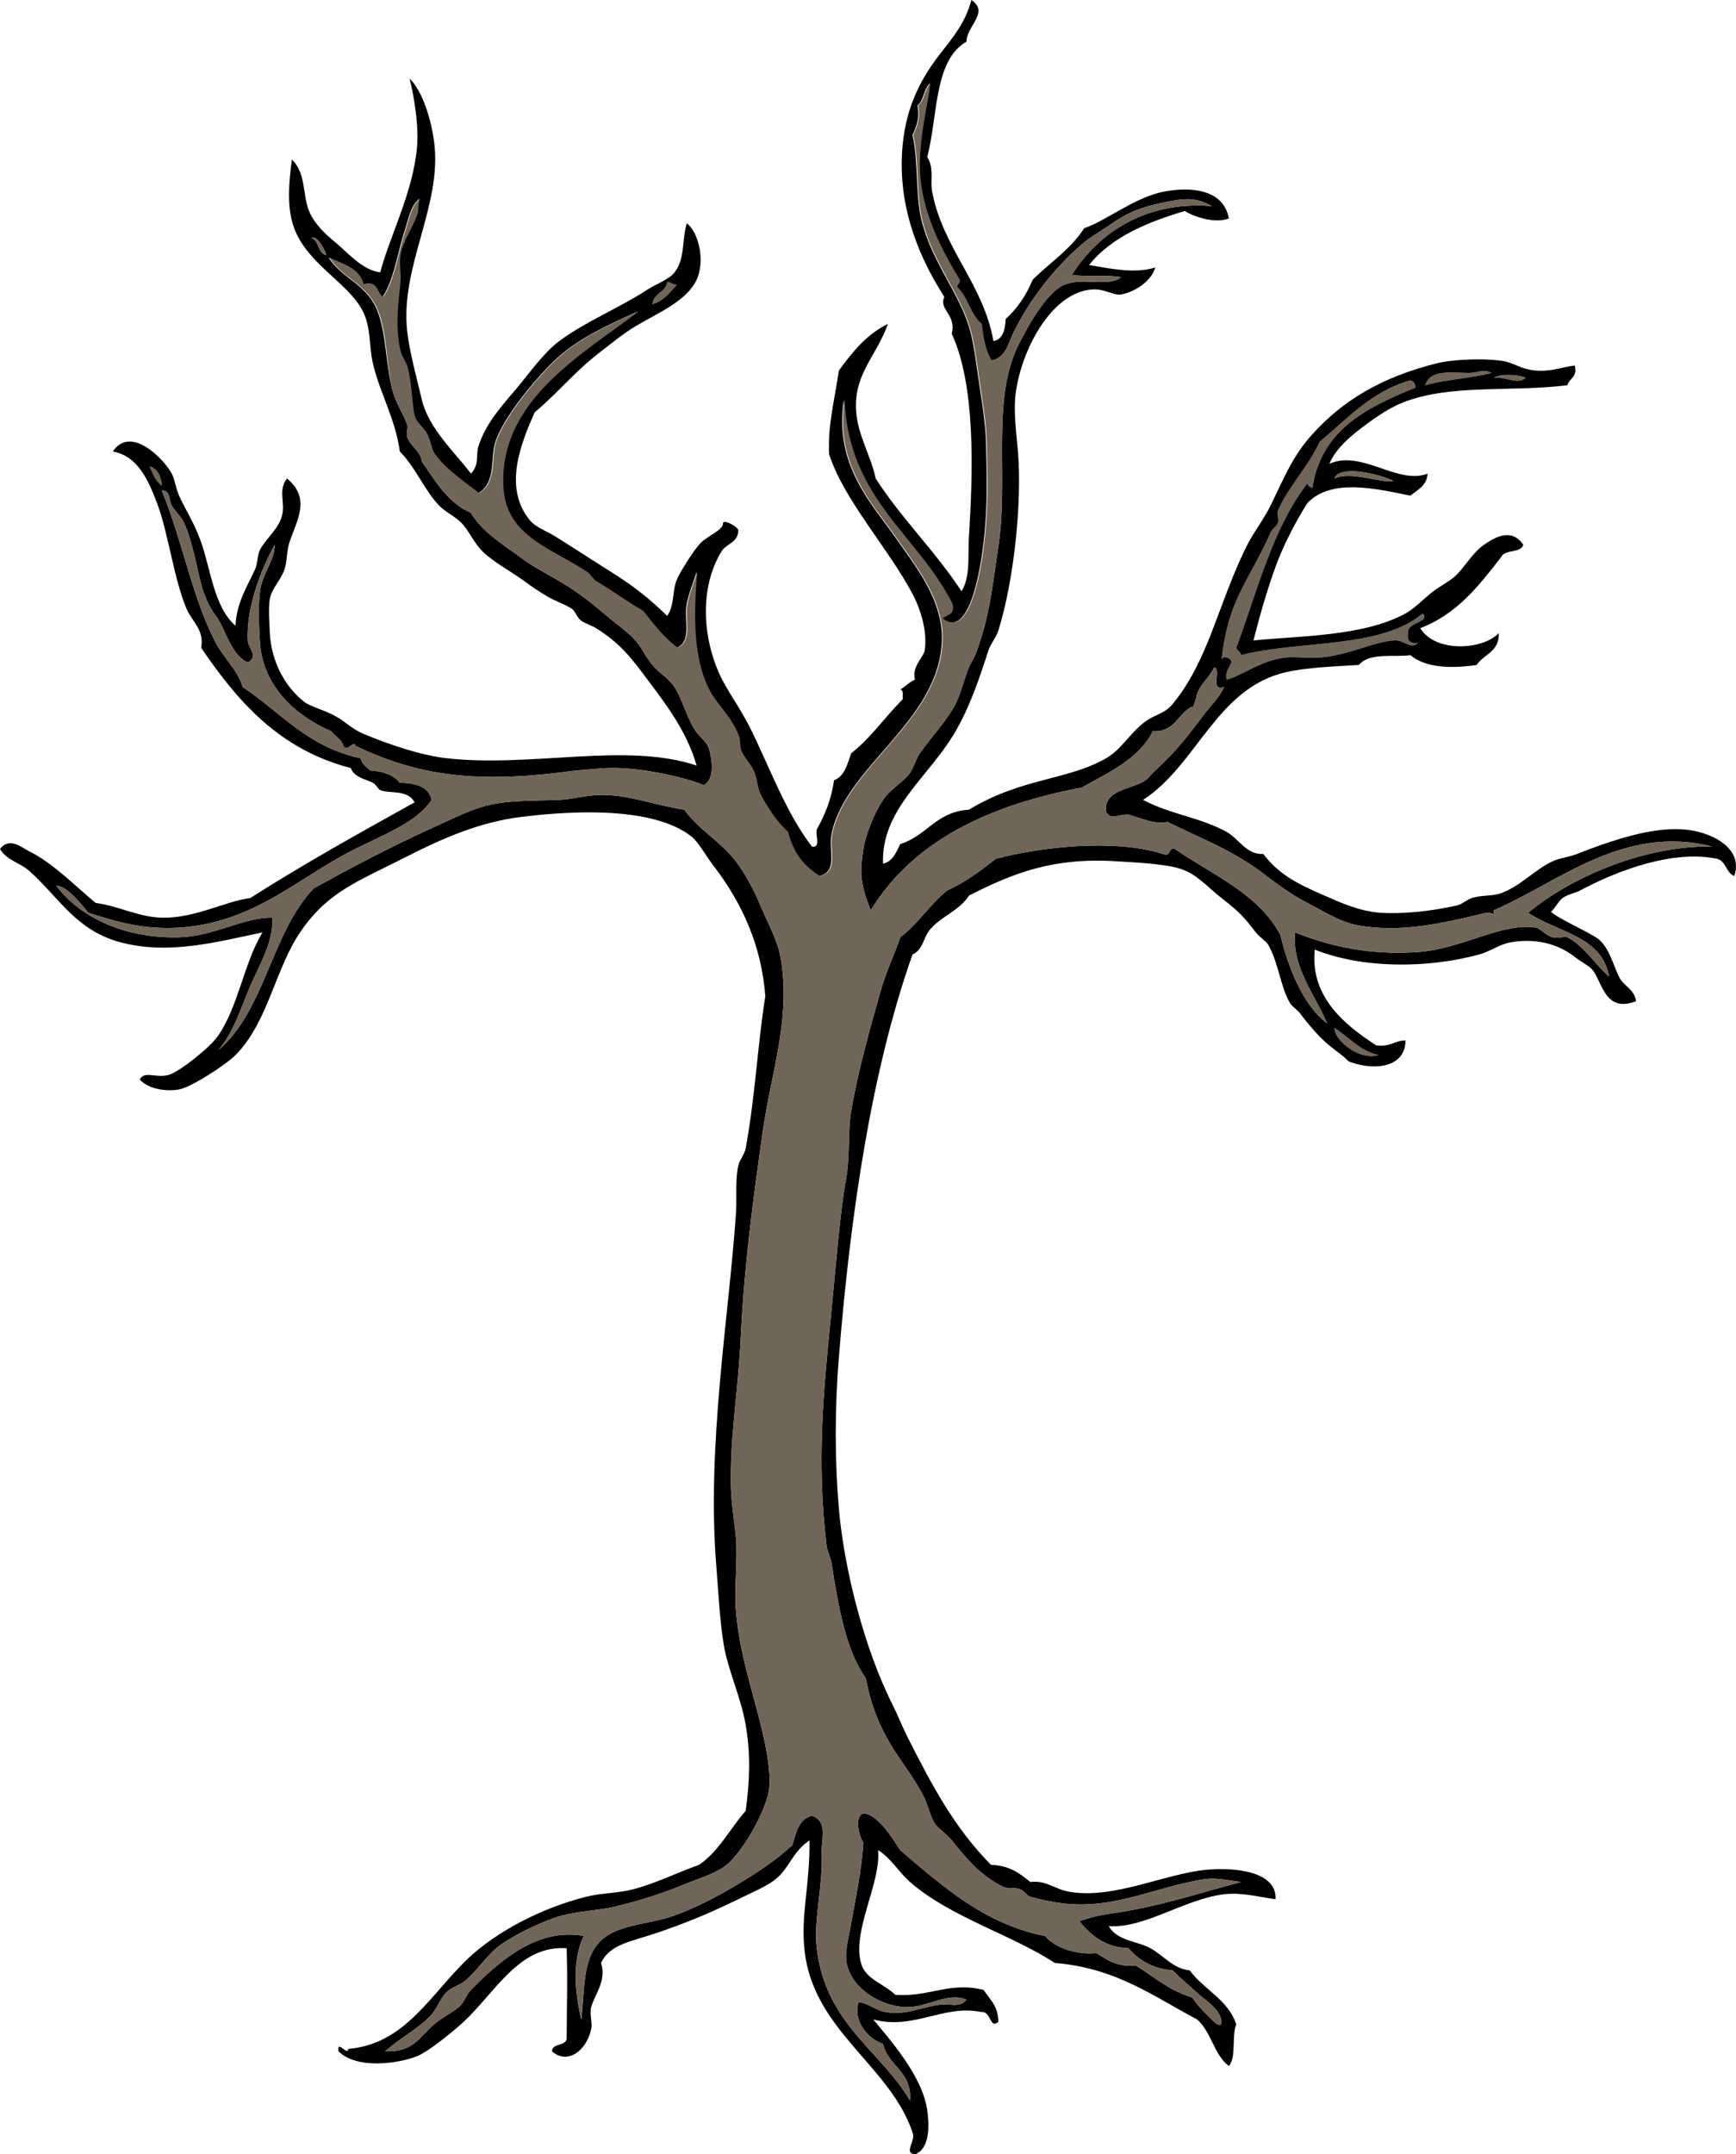
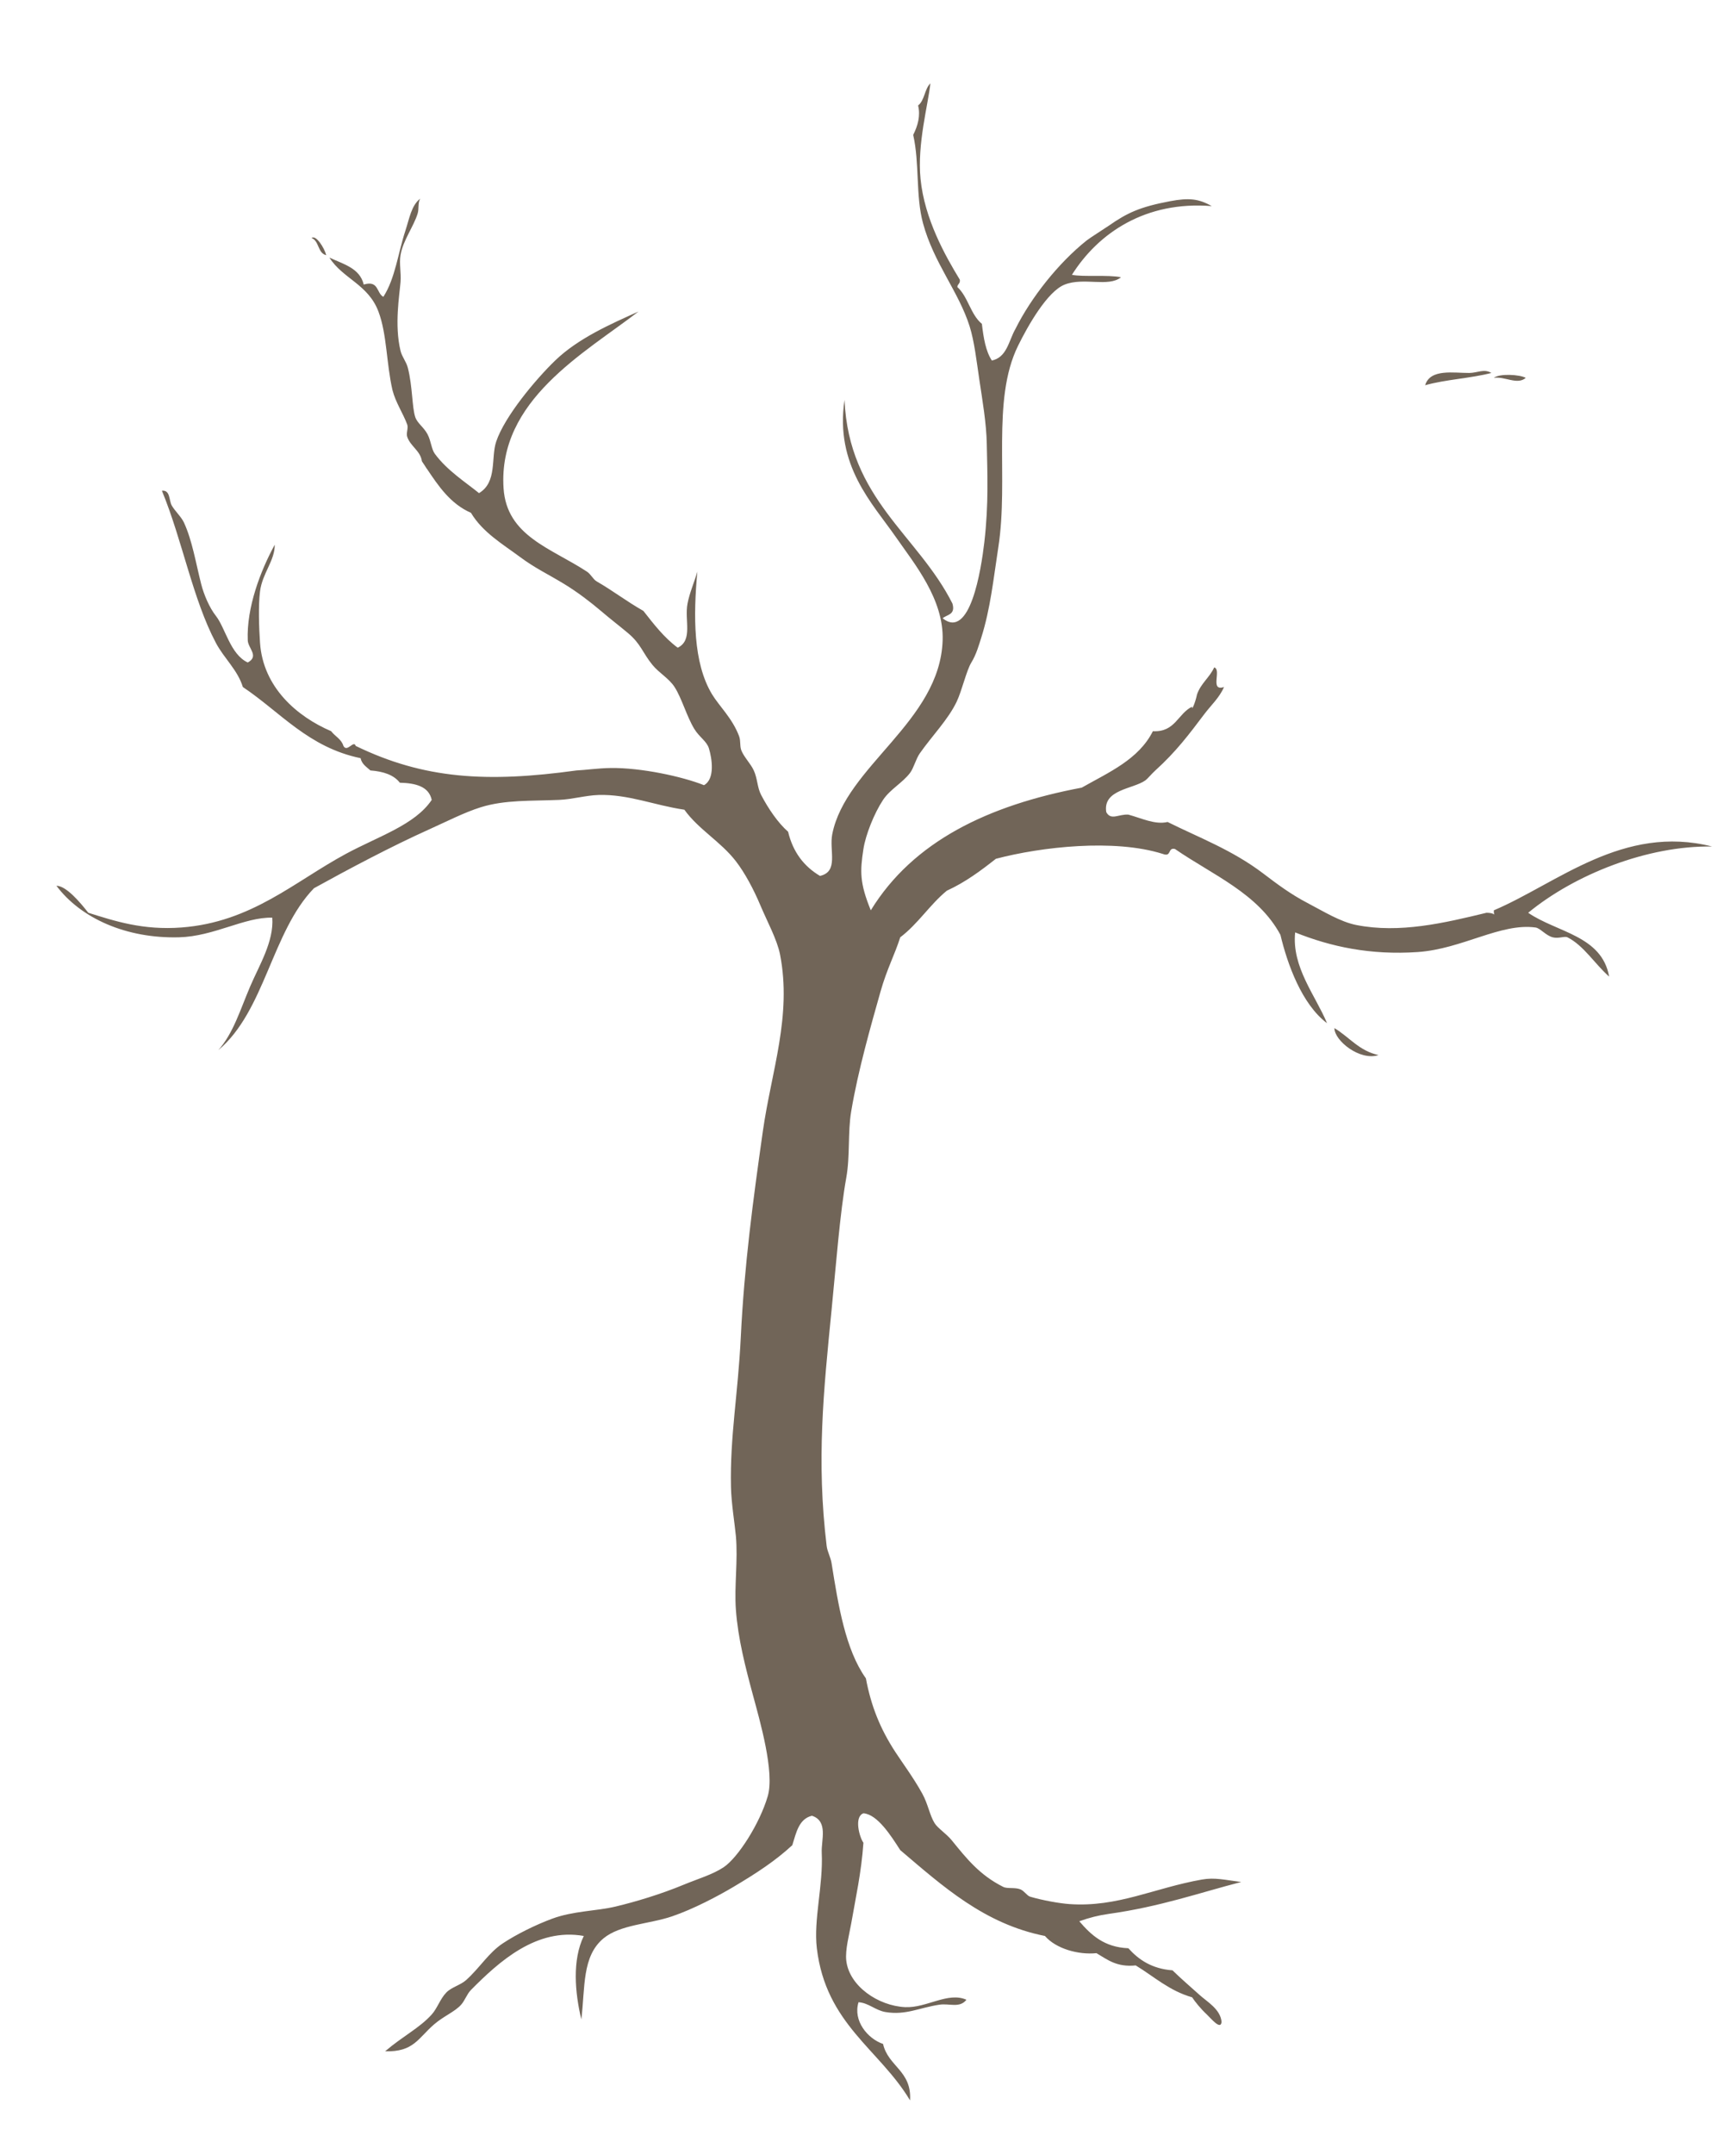
<svg xmlns="http://www.w3.org/2000/svg" enable-background="new 0 0 328.78 407.885" version="1.1" viewBox="0 0 328.78 407.88" xml:space="preserve">
  <g clip-rule="evenodd" fill-rule="evenodd">
-     <path d="m126.36 53.425c0.833-0.06 0.98 0.568 1.858 0.464-1.33 1.458-2.505 3.07-4.646 3.716 0.19-2.141 2.46-2.188 2.79-4.18z" fill="#716558" />
    <path d="m282.45 70.613c-3.934 1.021-8.678 1.233-12.543 2.323 0.945-3.189 5.484-2.296 8.362-2.323 1.55-0.014 2.82-0.85 4.18 0z" fill="#716558" />
    <path d="m282.92 71.542c1.051-0.869 4.95-0.634 6.04 0-1.59 1.405-3.99-0.33-6.04 0z" fill="#716558" />
-     <path d="m267.12 72.007c0.572 0.203 0.953 0.595 0.93 1.394-9.114 3.74-17.836 7.871-19.513 19.048-0.413-0.207-0.83-0.408-0.929-0.929-6.524 8.341-9.464 20.267-13.473 31.125 0.165 0.61 0.818 0.73 0.93 1.394 10.645-2.827 26.542-1.133 34.377-7.897 1.445 1.778-3.039 1.588-2.787 3.716-0.215 1.455 0.404 2.074 1.858 1.858-1.126 1.322-2.656-0.463-4.181-0.465-3.645-3e-3 -8.918 2.858-14.402 3.252-2.187 0.157-4.498-0.226-6.504 0-4.712 0.531-8.065 3.396-11.148 4.181-0.274-1.667 0.54-2.247 0.929-3.252 0.199-0.749-1.732-1.559-1.858-0.464 0.32-3.018 0.897-6.024 1.858-8.827 1.821-5.313 5.008-9.733 7.433-15.331 0.303-0.699 1.111-1.094 1.394-1.858 0.235-0.635-0.273-1.703 0-2.323 2.018-4.57 5.876-8.438 7.897-13.007 5.27-4.313 9.7-9.484 17.18-11.605z" fill="#716558" />
-     <path d="m28.338 88.267c1.483 0.529 2.176 1.85 2.323 3.716-1.178-0.836-1.746-2.28-2.323-3.716z" fill="#716558" />
    <path d="m252.72 194.65c2.812 1.68 4.665 4.317 8.361 5.11-3.52 1.15-8.36-2.72-8.36-5.11z" fill="#716558" />
-     <path d="m137.04 98.952c0.117-0.533 2.46 0.599 2.788 1.394-1e-3 2.477-2.393 2.563-3.252 4.181-3.637 5.978-3.901 14.776-0.465 22.764 1.422 3.306 4.076 6.69 6.04 10.685 3.678 7.483 6.777 16.039 11.614 22.299 1.766 0.373 0.591-2.197 0.929-3.252 1.497-2.685 2.762-5.601 3.252-9.292 2.014-0.773 2.543-3.031 3.252-5.11 3.75-2.909 6.42-6.897 9.756-10.22-0.039-0.735 0.223-1.772-0.465-1.858 1.013-0.536 1.691-1.406 2.787-1.858-0.648-2.503 1.651-4.22 1.858-5.575 0.53-3.462-0.718-7.649-2.323-10.685-4.566-8.638-13.031-17.775-15.794-26.48-0.218-5.638 0.917-9.502 1.858-15.795 2.558-3.481 5.225-6.854 9.292-8.827-2.12 6.016-6.408 9.384-6.04 16.259 0.259 4.833 2.751 8.451 3.717 13.008 4.9 7.643 11.317 13.769 16.259 21.37 1.744-2.962 1.164-6.533 1.395-10.22 0.797-12.761 1.273-28.752-3.252-38.559 0.917-3.715-2.502-4.479-1.395-6.969-5.617-8.731-8.912-18.397-7.896-28.802 0.733-7.52 3.55-12.722 7.433-17.654 2.071-2.63 4.548-5.657 5.575-9.756 3.494 2.326-0.912 4.91-0.93 7.897-6.209 3.546-5.379 14.133-7.433 21.835 1.357 2.066 0.546 4.458 0.929 6.504 2.01 10.758 9.705 17.488 11.614 28.338 1.825-0.343 2.214-2.123 2.323-4.181 2.202-1.978 3.878-4.483 5.11-7.433 3.256-3.248 7.233-5.774 9.756-9.755 4.141-1.359 9.665-5.96 15.33-6.968 4.672-0.832 10.986-0.568 12.078 5.11-2.571 1.042-6.469-0.246-8.361-1.394-6.606 1.962-13.783 4.755-18.118 10.22 3.736 0.63 8.625 1.722 12.543 0.464-0.885 2.996-4.526 4.829-6.504 5.11-1.586 0.226-2.974-1.14-5.574-0.929-7.811 0.632-13.485 11.87-14.402 19.976-0.387 3.424 0.188 7.302 0.465 10.686 0.79 9.603-0.743 24.445-3.717 33.913-0.414 1.319-1.455 2.483-1.857 3.716-1.792 5.488-3.588 10.907-6.504 15.795-4.983 8.353-13.861 14.385-13.473 24.622 1.879-0.444 2.485-2.16 3.252-3.716 4.987-1.517 6.846-6.162 13.008-6.504 10.03-6.086 18.654-5.525 26.016-9.756 2.907-1.671 4.53-4.836 7.433-6.968 1.768-1.298 3.615-1.441 5.11-3.252 6.803-8.243 8.508-18.62 13.937-29.731 1.305-2.67 3.33-5.206 4.646-7.897 2.661-5.447 4.139-9.306 7.897-13.473 5.733-6.354 13.034-10.822 23.692-13.472 2.343-0.582 7.693-1.022 12.079-0.464 2.401 0.306 3.534 1.604 6.505 1.858 3.266 0.279 5.431-0.815 7.433-0.929 0.562 2.267-1.05 2.358-1.395 3.716-11.088 1.342-22.052-0.284-31.125 3.252-3.041 1.185-6.438 3.685-8.826 5.575-2.017 1.597-4.188 3.711-5.111 6.039 6.094-2.733 13.005 4.093 18.582 1.858-0.142 2.336-1.906 3.047-3.251 4.182-6.815-1.4-15.004-3.282-19.512 1.394-2.055 3.27-4.46 7.72-6.039 12.079-1.605 4.426-2.884 8.883-4.182 13.937 9.09-0.891 20.906-0.777 28.804-5.11 1.547-0.849 3.032-2.366 4.646-3.717 1.531-1.284 3.364-2.138 4.646-3.251 1.738-1.513 3.37-4.542 5.574-6.04 1.723-1.17 5.108-3.428 7.434 0-0.494 1.674-3.533 0.803-4.182 2.323-4.194 5.406-8.37 10.831-15.33 13.472 2.918 4.758 11.991 4.083 14.866 0.929 0.156 3.563-2.834 3.981-4.182 6.039-4.859 0.71-9.666 0.557-12.543-1.858-2.887 0.439-7.775-0.584-9.756 1.858-4.331 0.242-10.095 0.488-13.938 1.394-13.09 3.087-16.678 17.488-26.943 24.157 5.126 2.708 10.981 3.368 15.795 6.04 2.406 1.335 3.804 4.396 6.968 4.181 2.929 3.885 6.539 5.71 11.614 7.897 2.729 1.175 6.472 2.983 10.686 3.251 4.229 0.269 9.786-0.335 14.4-1.394 0.971-0.222 1.831-1.08 2.787-1.394 1.863-0.611 3.926-0.321 5.575-0.929 3.723-1.373 6.432-4.521 9.756-6.039 1.382-0.632 3.247-0.841 4.646-1.394 3.345-1.323 8.938-3.386 13.473-4.181 2.233-0.392 4.234-0.604 6.504-0.465 5.283 0.322 11.631 3.537 9.755 8.827-1.565-0.602-1.531-2.804-3.251-3.252-8.021-1.695-18.302 1.911-26.015 6.04-0.768 0.411-2.42 0.755-3.253 1.394-0.953 0.729-2.228 3.306-2.323 2.323 0.094 0.971 7.966 4.364 9.292 5.575 1.894 1.73 2.511 4.41 3.717 6.968 0.916 1.944 2.821 2.182 3.251 4.646-5.998 2.371-6.395-3.79-8.362-6.039-0.557-0.638-2.185-1.488-3.251-2.323-2.675-2.093-6.691-3.682-12.08-2.787-2.157 0.358-3.914 1.749-6.038 2.323-10.057 2.715-22.24 2.635-31.126-0.93-0.93 9 5.788 14.331 11.614 18.118 2.581 0.413 3.443-0.893 5.575-0.93-0.036 5.048-5.605 5.758-10.221 4.182-1.016-0.347-0.724-0.542-1.858-1.394-2.391-1.793-3.739-2.833-6.039-5.575-0.584-0.695-1.2-1.439-1.858-2.322-0.469-0.63-1.59-1.399-1.858-1.858-1.914-3.269-2.15-7.565-4.181-11.149-0.415-0.732-1.479-1.262-2.323-2.323-2.297-2.89-2.803-3.634-6.504-6.504-2.658-2.062-4.655-4.58-7.897-5.575-3.043-0.934-8.237-1.152-12.078-1.394-11.821-0.743-19.324 2.151-27.874 6.504-1.776 2.863-5.356 3.943-7.434 6.503-1.246 1.536-1.244 3.745-3.252 4.646-7.861 22.229-11.776 49.504-13.936 76.188-0.806 9.956-0.787 19.719 0 28.803 0.95 10.971 4.692 26.252 10.22 37.164 1.017 2.008 1.831 4.152 2.787 6.04 4.715 9.308 8.915 17.183 15.795 24.157 3.444 0.117 5.509 1.615 7.434 3.251 3.051-0.382 4.649 1.389 7.433 1.858 8.48 1.434 18.113-3.469 26.016-4.181 4.982-0.449 13.267 0.166 13.008 5.575-2.889-0.339-6.35-1.348-9.756-0.93-7.528 0.923-14.989 6.489-21.834 6.039 1.63 2.818 5.319 2.77 7.897 4.182 2.478 1.357 4.389 3.934 7.433 4.18 2.678 3.671 7.225 5.474 8.826 10.222-0.908 2.188 0.046 6.238-1.394 7.897-2.841-2.115-3.363-6.547-6.039-8.827-8.212-4.33-15.328-9.758-26.944-10.685-8.04-5.32-19.811-8.665-27.409-15.331-2.272-1.993-3.446-4.358-6.04-6.039 0.508 6.419-4.944 15.157-3.252 21.37 0.848 3.108 4.109 3.756 6.504 6.038 6.508 0.441 10.348-2.567 16.725-0.929 1.17 1.773 2.788 3.098 2.787 6.04-1.679 1.447-1.326-2.112-3.252-1.858-7.03-1.511-12.896 3.495-20.44 1.394 3.065 3.744 9.296 10.644 10.221 17.188 0.323 2.291 0.716 7.248-2.323 8.362-2.282-0.293 0.243-2.506-0.465-4.181-4.307-12.716-18.739-19.184-20.44-34.378-0.771-6.887 1.045-12.359 0.929-20.904-3.503 2.502-3.615 5.096-6.504 7.433-1.523 1.232-4.318 2.423-6.968 3.717-4.746 2.313-9.534 4.424-15.796 6.503-4.753 1.579-8.532 2.07-10.22 5.575 1.135 3.286-1.227 6.051-1.858 8.362-0.343 1.254 0.271 2.93 0 4.182-0.869 3.997-4.431 6.817-7.433 4.18 0.111-1.592 2.481-0.925 2.788-2.322 0.034-6.712 0.201-10.711 0-17.188-8.966-0.641-13.438 8.271-19.512 13.937-1.682 1.568-6.562 5.599-8.827 6.504-3.383 1.351-11.308 2.584-14.866-0.93-0.35-2.354 1.774 0.998 1.858-0.464 10.856-0.887 15.655-10.505 22.763-17.188 5.269-4.955 13.647-9.436 22.299-11.615 2.857-0.719 5.927-0.645 8.827-1.393 4.239-1.096 8.144-3.075 12.543-4.646 3.778-2.57 5.844-6.854 8.827-10.221 0.751-5.573 0.963-10.657 0-16.26-0.908-5.279-3.394-10.444-4.181-15.331-0.76-4.723-0.987-9.839-1.394-14.866-1.827-22.578 2.354-46.847 3.716-66.432 0.223-3.211-0.17-6.543 0.465-9.291 0.257-1.115 1.19-2.129 1.394-3.252 1.862-10.275 2.245-19.657 3.716-28.803-0.747-9.638-4.354-17.553-9.755-24.622-1.57-2.055-2.947-4.597-4.181-5.575-7.155-5.672-22.183-5.023-32.52-3.717-7.515 0.95-14.411 3.887-21.37 7.433-9.453 4.817-14.8 6.603-19.977 13.937-5.063 7.173-6.235 17.319-12.543 23.693-1.781 1.799-8.362 6.086-10.685 6.504-2.097 0.377-5.596 0.106-7.433-1.858 0.784-1.786 3.209-0.176 5.575-0.93 2.014-0.641 7.709-5.119 9.292-7.433 3.804-5.563 4.936-13.931 8.362-19.511-8.239 1.679-17.583 4.371-26.944 1.858-8.405-2.255-11.631-8.538-17.188-13.472-1.902-1.688-4.255-1.969-5.575-4.181 1.814-2.398 4.205-0.2 5.575 0.464 4.341 2.106 8.862 6.709 12.543 9.756 4.12 0.476 8.067 2.689 12.543 2.787 6.219 0.137 12.075-3.134 16.724-3.716 10.027-6.388 20.571-12.258 31.126-18.118-1.305-2.509-4.689-1.589-6.504-2.323-0.374-0.151-0.803-1.088-1.394-1.394-1.25-0.645-3.56-0.995-4.181-2.787-13.542-3.493-21.441-12.627-28.338-22.763 0.643-3.432-1.742-4.949-2.788-7.433-2.416-5.737-3.465-14.481-5.575-19.976-1.681-4.38-3.596-8.865-8.362-9.755 3.351-5.075 9.688 1.404 11.149 4.18 0.619 1.177 0.768 2.78 1.394 4.182 1.189 2.663 2.831 5.003 4.181 8.827 1.808 5.12 2.454 12.312 6.504 15.795 0.188-4.373 2.26-7.469 3.716-10.685 0.524-1.156 0.404-2.756 0.929-3.716 1.229-2.245 3.546-3.929 4.181-6.504 0.621-2.513-0.823-4.714 0.929-6.969 4.656 3.831 1.771 8.08 0.465 12.079-0.569 1.742-0.421 3.654-0.929 5.11-0.72 2.063-2.411 3.636-2.788 5.575-0.288 1.487-0.103 4.521 0 6.504 0.29 5.536 2.985 10.278 6.504 13.008 1.277 0.99 3.636 1.445 6.039 2.787 1.731 0.967 3.206 2.459 5.111 3.252 4.607 1.917 10.706 4.068 15.795 4.646 16.063 1.824 34.072-3.095 47.386 1.394-1.866-6.409-5.522-11.231-9.292-16.259-3.118-4.16-5.096-6.83-9.756-9.756-0.795-0.5-1.964-0.829-2.787-1.394-0.777-0.533-1.186-1.903-1.858-2.323-1.5-0.938-3.13-1.412-4.646-2.323-1.354-0.814-2.675-1.669-4.181-2.788-2.46-1.827-5.657-3.467-7.897-5.575-1.738-1.634-2.7-4.078-4.181-5.574-1.229-1.243-2.972-1.991-4.181-3.252-2.854-2.974-4.205-6.889-7.433-10.22-0.854-6.238-3.878-11.298-5.11-16.725-0.758-3.338-0.337-6.689-1.858-9.755-2.863-5.767-11.509-9.36-13.473-17.189-0.813-3.242-0.643-6.854 0-11.614 2.76 2.716 1.944 6.596 3.252 9.756 1.015 2.452 3.017 4.312 5.11 6.039 2.194 1.81 4.953 5.141 8.363 5.575 1.776-6.809 6.21-15.112 6.968-23.693 0.372-4.206-0.575-9.618-1.394-13.008 2.533 2.499 4.121 7.95 4.646 12.079 1.527 12.028-6.478 23.42-5.11 35.771 0.422 3.815 1.825 8.993 2.787 13.008 1.291 5.386 6.171 9.839 9.291 13.937 1.686-1.816 0.872-3.48 1.394-5.109 1.36-4.249 4.115-7.344 6.968-10.686 2.699-3.161 5.243-6.956 8.362-9.291 4.896-3.666 11.238-6.198 16.724-9.756 1.749-1.134 4.022-1.877 5.111-3.252 2.052-2.592 1.354-6.312 2.322-9.291 2.232 1.679 3.518 7.094 1.859 10.685-1.861 4.027-7.277 6.236-11.615 8.827-2.183 1.305-4.613 3.284-6.968 5.11-4.646 3.604-7.896 7.682-12.079 11.149-2.719 6.103-5.97 14.284-0.929 20.441 1.124 1.373 2.976 1.92 5.11 3.252 3.349 2.09 6.226 3.992 10.22 6.504 4.205 2.644 7.142 4.911 10.685 8.362 1.409-1.972 0.929-4.81 1.858-6.968 0.525-1.219 2.962-5.156 4.182-6.504 1.27-1.63 4.87-2.78 4.5-4.248zm48.78-37.63c-2.138-1.733-2.612-5.13-4.646-6.968 0.026-0.594 0.596-0.644 0.465-1.394-2.755-4.522-6.676-11.475-7.433-19.047-0.668-6.682 1.457-14.127 1.857-18.118-1.106 1.062-1.088 3.247-2.322 4.182 0.479 1.927-0.051 3.833-0.93 5.575 1.228 5.394 0.447 11.505 1.859 16.724 2.039 7.542 6.76 12.954 8.826 19.511 0.902 2.863 1.322 6.628 1.857 10.22 0.574 3.848 1.32 8.135 1.395 12.079 0.102 5.436 0.39 11.219-0.465 18.583-0.605 5.216-2.705 18.569-7.897 14.401 0.823-0.726 2.476-0.622 1.858-2.788-6.594-13.072-19.609-19.724-20.44-38.559-1.853 12.426 5.282 19.568 9.755 26.016 3.493 5.033 9.081 11.737 8.827 19.511-0.501 15.386-18.371 23.825-20.905 36.701-0.612 3.111 1.28 7.084-2.323 7.897-3.014-1.787-5.116-4.485-6.039-8.362-1.901-1.664-3.728-4.336-5.11-6.969-0.744-1.416-0.678-3.105-1.394-4.646-0.605-1.301-1.778-2.431-2.323-3.716-0.37-0.871-0.101-1.823-0.464-2.788-1.279-3.385-3.769-5.68-5.11-7.897-3.612-5.968-3.552-14.892-2.787-23.228-0.66 2.225-1.459 3.978-1.859 6.039-0.613 3.164 1.075 6.934-1.858 8.362-2.581-1.91-4.527-4.454-6.504-6.969-3.269-1.86-5.715-3.785-8.827-5.575-0.715-0.412-1.102-1.362-1.858-1.858-6.824-4.475-15.202-6.73-15.795-15.795-1.092-16.673 15.352-25.58 25.55-33.449-5.264 2.368-11.42 5.061-15.795 9.291-3.684 3.562-9.544 10.557-11.149 15.331-1.034 3.073 0.234 7.666-3.252 9.756-2.56-2.075-6.026-4.27-8.362-7.434-0.661-0.894-0.722-2.453-1.394-3.717-0.731-1.374-1.928-2.064-2.323-3.251-0.623-1.876-0.498-5.748-1.394-9.292-0.318-1.254-1.108-2.071-1.394-3.252-1.184-4.899-0.2-10.52 0-13.007 0.144-1.803-0.277-3.453 0-5.11 0.464-2.787 2.497-5.416 3.251-7.897 0.259-0.852 7e-3 -1.958 0.465-2.787-1.671 1.292-2.037 3.771-2.788 6.039-1.385 4.186-1.925 9.059-4.181 12.543-1.325-0.688-0.828-3.199-3.717-2.323-0.736-3.135-3.881-3.861-6.503-5.11 2.544 4.014 7.337 5.044 9.291 10.22 1.621 4.293 1.493 9.833 2.787 14.866 0.607 2.362 2.004 4.379 2.788 6.504 0.252 0.684-0.231 1.63 0 2.323 0.607 1.822 2.518 2.647 2.787 4.646 0.212 0.36 0.929 1.393 0.929 1.393 2.234 3.34 4.484 6.665 8.362 8.363 2.203 3.71 6.121 6.002 9.292 8.362 2.856 2.126 5.223 3.2 8.362 5.11 2.554 1.554 5.056 3.482 6.968 5.11 2 1.702 3.335 2.694 5.11 4.181 2.491 2.087 2.739 3.712 4.646 6.039 1.268 1.546 3.103 2.513 4.182 4.181 1.354 2.094 2.277 5.504 3.716 7.897 0.961 1.601 2.367 2.335 2.788 3.717 0.56 1.838 1.222 5.766-0.929 6.968-4.129-1.643-11.916-3.326-17.654-3.252-2.399 0.031-4.723 0.38-6.504 0.464-16.94 2.34-28.853 1.642-41.81-4.646-0.367-1.179-1.625 1.307-2.323 0-0.394-1.31-1.595-1.812-2.323-2.787-6.445-2.762-12.889-8.274-13.472-16.724-0.2-2.896-0.336-7.11 0-9.756 0.435-3.42 2.822-5.821 2.787-8.827-2.692 4.917-5.367 11.915-5.11 18.118 0.062 1.493 2.214 2.982 0 4.181-3.308-1.523-4.24-6.543-6.04-8.827-1.22-1.548-2.272-4.011-2.787-6.039-1.023-4.029-1.692-8.224-3.252-11.614-0.513-1.113-1.738-2.216-2.323-3.252-0.535-0.948-0.251-2.979-1.858-2.788 3.887 9.426 5.836 20.524 10.22 28.803 1.571 2.966 4.115 5.116 5.11 8.362 7.143 4.781 12.417 11.431 22.299 13.472 0.241 1.152 1.132 1.655 1.858 2.323 2.447 0.185 4.428 0.837 5.575 2.323 3.02 0.078 5.487 0.708 6.039 3.252-3.172 4.735-10.054 6.87-16.26 10.221-9.764 5.271-17.874 12.931-31.126 13.937-7.28 0.552-12.623-1.205-17.653-2.788-1.501-1.914-4.172-5.111-6.04-5.11 4.609 6.143 13.199 10.018 23.228 9.756 6.623-0.173 12.38-3.85 17.653-3.717 0.329 4.502-2.446 8.955-4.181 13.008-1.87 4.366-3.18 8.856-6.039 12.078 8.839-7.42 10.11-22.408 18.118-30.661 6.444-3.562 14.641-7.92 21.834-11.149 3.233-1.452 6.663-3.217 9.756-4.181 4.599-1.434 9.521-1.164 14.866-1.395 2.457-0.105 5.043-0.857 7.433-0.929 5.649-0.168 10.646 1.972 16.26 2.788 2.669 3.731 6.865 6.014 9.755 9.756 1.708 2.21 3.372 5.334 4.646 8.362 1.279 3.041 3.162 6.469 3.716 9.292 2.28 11.621-1.645 22.131-3.252 33.448-1.852 13.038-3.516 25.377-4.181 39.023-0.526 10.798-2.062 18.711-1.858 28.338 0.066 3.128 0.734 7.125 0.929 9.291 0.419 4.667-0.329 9.461 0 13.937 0.406 5.521 1.803 10.893 3.252 16.26 1.299 4.814 4.108 14.501 2.788 19.048-1.517 5.217-5.654 11.663-8.362 13.472-2.066 1.379-5.027 2.252-7.433 3.252-4.501 1.872-9.287 3.291-13.008 4.181-3.705 0.888-8.007 0.81-12.079 2.323-3.126 1.163-6.7 2.929-9.291 4.646-2.735 1.812-4.322 4.592-6.968 6.968-1.038 0.932-2.729 1.321-3.717 2.323-1.18 1.198-1.73 3.013-2.787 4.182-2.352 2.598-5.366 4.021-8.827 6.968 5.415 0.166 6.259-2.504 9.291-5.109 1.825-1.569 3.914-2.372 5.11-3.716 0.731-0.823 1.085-2.008 1.858-2.789 5.293-5.342 12.407-11.827 21.37-10.221-2.215 4.549-1.687 10.738-0.464 15.796 0.727-6.102 0.119-11.953 4.181-15.33 3.173-2.638 8.667-2.701 13.007-4.182 4.029-1.374 8.656-3.819 11.615-5.575 4.474-2.655 7.962-4.957 11.149-7.896 0.739-2.358 1.229-4.967 3.716-5.574 3.135 1.021 1.746 4.633 1.858 6.967 0.301 6.223-1.577 12.71-0.929 18.119 1.723 14.394 11.875 19.127 17.653 28.802 0.354-5.619-4.142-6.389-5.11-10.684-2.936-1.002-5.73-4.403-4.646-7.898 1.892 0.115 3.181 1.533 5.11 1.858 3.838 0.646 6.371-0.818 10.22-1.393 1.894-0.283 3.806 0.705 5.11-0.931-3.5-1.569-7.54 1.586-11.613 1.395-5.105-0.24-10.606-3.992-11.15-8.827-0.229-2.034 0.585-4.988 0.929-6.968 0.828-4.783 1.934-9.682 2.322-15.331-0.735-0.983-1.832-4.914 0-5.575 2.663 0.198 5.255 4.294 6.969 6.969 8.073 6.859 15.959 13.994 27.409 16.259 2.063 2.398 6.303 3.606 9.756 3.253 2.049 1.203 3.811 2.693 7.433 2.322 3.469 2.106 6.35 4.801 10.686 6.04 0.543 0.833 1.646 2.195 2.787 3.252 0.735 0.682 2.653 3.075 2.787 1.394-0.209-2.397-2.731-3.796-4.181-5.111-1.734-1.572-3.461-3.022-5.11-4.646-3.889-0.291-6.381-1.98-8.362-4.18-4.606-0.194-7.073-2.527-9.291-5.111 1.903-0.678 3.635-1.122 5.575-1.393 9.755-1.363 17.169-3.996 25.086-6.04-3.155-0.399-4.991-0.895-7.434-0.464-9.056 1.595-15.93 5.28-25.086 4.646-1.914-0.134-5.15-0.722-7.433-1.395-0.624-0.184-1.114-1.091-1.858-1.393-1.041-0.422-2.472-0.074-3.252-0.466-4.502-2.256-6.959-5.389-9.756-8.825-1.023-1.26-2.643-2.266-3.252-3.253-0.928-1.501-1.242-3.619-2.322-5.574-1.691-3.059-3.667-5.685-5.111-7.897-2.866-4.397-4.591-8.682-5.574-13.937-3.875-5.441-5.219-13.788-6.504-21.835-0.175-1.096-0.795-2.146-0.929-3.252-1.955-16.209-0.579-29.34 0.929-44.598 0.828-8.376 1.604-18.514 2.788-25.086 0.744-4.127 0.267-8.575 0.929-12.544 1.294-7.753 3.752-16.314 5.574-22.764 1.188-4.198 2.689-6.96 3.717-10.22 3.357-2.527 5.594-6.175 8.826-8.827 3.508-1.603 6.433-3.789 9.291-6.04 8.602-2.268 22.416-3.828 31.591-0.929 1.757 0.672 0.892-1.277 2.323-0.929 7.147 4.93 15.754 8.403 19.976 16.259 1.316 5.541 4.052 13.147 8.827 16.725-2.184-5.252-6.714-10.628-6.04-17.189 6.749 2.713 14.275 4.333 23.229 3.716 8.417-0.58 15.692-5.549 22.3-4.646 0.892 0.122 1.913 1.501 3.251 1.858 1.102 0.293 2.249-0.267 2.787 0 3.076 1.527 5.26 5.136 7.898 7.433-1.374-7.763-9.919-8.354-15.331-12.079 8.796-7.239 22.614-12.75 34.843-12.543-16.889-4.273-29.312 6.958-41.347 12.079-0.063 1.485 0.739 0.481-1.395 0.464-8.053 1.952-16.441 3.929-24.62 2.323-3.094-0.607-6.279-2.608-9.292-4.181-3.185-1.662-5.727-3.572-8.362-5.575-5.884-4.472-12.195-6.801-18.117-9.756-2.394 0.569-4.951-0.731-7.434-1.394-1.85-0.124-3.271 1.171-4.181-0.464-0.7-4.329 5.093-4.344 7.433-6.04 0.358-0.259 1.184-1.246 1.858-1.858 3.971-3.6 6.362-6.809 9.291-10.685 1.275-1.688 2.851-3.099 3.717-5.11-2.774 0.916-0.396-3.32-1.858-3.716-0.871 1.916-2.541 3.034-3.252 5.11-0.362 1.724-1.087 3.255-0.929 2.323-2.715 1.312-3.186 4.867-7.434 4.646-2.695 5.356-8.335 7.77-13.472 10.685-17.724 3.337-31.948 10.173-39.952 23.229-2.115-5.196-2.049-7.356-1.395-11.614 0.406-2.645 2.024-6.743 3.717-9.292 1.328-2 3.684-3.223 5.11-5.11 0.716-0.947 1.095-2.627 1.858-3.717 2.36-3.364 5.333-6.347 6.968-9.755 0.991-2.065 1.868-5.949 2.788-7.433 0.933-1.505 1.457-3.385 1.857-4.646 1.768-5.555 2.326-11.206 3.252-17.188 2.007-12.952-1.347-27.776 3.717-38.095 1.895-3.86 5.565-10.313 8.827-11.614 3.621-1.444 8.316 0.538 10.685-1.394-2.425-0.51-7.15-0.024-9.291-0.464 5.023-7.96 13.986-14.017 26.479-13.008-2.464-1.4-4.327-1.605-7.897-0.929-5.693 1.078-8.072 2.175-11.613 4.646-0.626 0.437-3.549 2.284-4.182 2.788-5.357 4.265-10.559 10.861-13.473 16.724-1.309 2.253-1.598 5.525-4.646 6.039-1.31-1.746-1.72-4.273-2-6.941zm-124.03-13.008c-0.354-1.369-1.938-3.919-2.788-3.252 1.475 0.54 1.146 2.882 2.788 3.252zm61.784 9.291c2.141-0.646 3.316-2.258 4.646-3.716-0.878 0.104-1.025-0.524-1.858-0.464-0.33 1.992-2.6 2.039-2.79 4.18zm154.7 13.008c-2.878 0.027-7.417-0.866-8.362 2.323 3.865-1.089 8.609-1.302 12.543-2.323-1.36-0.85-2.63-0.014-4.18 0zm10.69 0.929c-1.09-0.634-4.989-0.869-6.04 0 2.05-0.33 4.45 1.405 6.04 0zm-39.03 12.08c-2.021 4.57-5.88 8.437-7.897 13.007-0.273 0.621 0.235 1.688 0 2.323-0.282 0.764-1.091 1.159-1.394 1.858-2.425 5.597-5.611 10.018-7.433 15.331-0.961 2.802-1.538 5.809-1.858 8.827 0.126-1.094 2.058-0.284 1.858 0.464-0.389 1.005-1.203 1.584-0.929 3.252 3.083-0.785 6.437-3.65 11.148-4.181 2.006-0.226 4.317 0.157 6.504 0 5.484-0.394 10.758-3.255 14.402-3.252 1.524 1e-3 3.055 1.787 4.181 0.465-1.454 0.216-2.073-0.404-1.858-1.858-0.252-2.128 4.232-1.938 2.787-3.716-7.835 6.764-23.732 5.071-34.377 7.897-0.111-0.663-0.765-0.784-0.93-1.394 4.009-10.858 6.948-22.784 13.473-31.125 0.099 0.521 0.516 0.723 0.929 0.929 1.677-11.177 10.398-15.308 19.513-19.048 0.023-0.799-0.357-1.19-0.93-1.394-7.47 2.116-11.9 7.287-17.18 11.61zm-219.27 8.361c-0.147-1.866-0.839-3.187-2.323-3.716 0.577 1.436 1.145 2.88 2.323 3.716zm233.21-0.928c-2.562-1.304-10.193-3.125-11.149-0.465 3.22-1.506 8.92 0.977 11.15 0.465zm-2.79 108.7c-3.696-0.793-5.55-3.431-8.361-5.11 0 2.39 4.84 6.26 8.36 5.11z" />
    <path d="m187.68 68.291c3.048-0.514 3.337-3.786 4.646-6.039 2.914-5.863 8.115-12.459 13.473-16.724 0.633-0.504 3.556-2.351 4.182-2.788 3.541-2.47 5.92-3.567 11.613-4.646 3.57-0.676 5.434-0.471 7.897 0.929-12.493-1.009-21.456 5.047-26.479 13.008 2.141 0.44 6.866-0.046 9.291 0.464-2.368 1.931-7.063-0.051-10.685 1.394-3.262 1.301-6.933 7.754-8.827 11.614-5.063 10.319-1.71 25.143-3.717 38.095-0.926 5.982-1.484 11.633-3.252 17.188-0.4 1.26-0.925 3.141-1.857 4.646-0.92 1.484-1.797 5.368-2.788 7.433-1.635 3.408-4.607 6.391-6.968 9.755-0.764 1.09-1.143 2.77-1.858 3.717-1.427 1.887-3.782 3.109-5.11 5.11-1.692 2.549-3.311 6.647-3.717 9.292-0.654 4.258-0.721 6.417 1.395 11.614 8.004-13.056 22.229-19.891 39.952-23.229 5.137-2.915 10.776-5.328 13.472-10.685 4.248 0.222 4.719-3.333 7.434-4.646-0.158 0.932 0.566-0.599 0.929-2.323 0.711-2.076 2.381-3.194 3.252-5.11 1.463 0.396-0.916 4.632 1.858 3.716-0.866 2.011-2.441 3.422-3.717 5.11-2.929 3.875-5.32 7.085-9.291 10.685-0.675 0.612-1.5 1.6-1.858 1.858-2.34 1.696-8.133 1.711-7.433 6.04 0.909 1.635 2.331 0.34 4.181 0.464 2.482 0.663 5.04 1.963 7.434 1.394 5.922 2.955 12.233 5.284 18.117 9.756 2.636 2.002 5.178 3.913 8.362 5.575 3.013 1.572 6.198 3.573 9.292 4.181 8.179 1.606 16.567-0.371 24.62-2.323 2.134 0.017 1.331 1.021 1.395-0.464 12.035-5.12 24.458-16.352 41.347-12.079-12.229-0.208-26.047 5.304-34.843 12.543 5.412 3.725 13.957 4.315 15.331 12.079-2.639-2.297-4.822-5.905-7.898-7.433-0.538-0.267-1.686 0.293-2.787 0-1.338-0.357-2.359-1.736-3.251-1.858-6.607-0.903-13.883 4.065-22.3 4.646-8.953 0.616-16.479-1.003-23.229-3.716-0.674 6.561 3.856 11.937 6.04 17.189-4.775-3.577-7.511-11.184-8.827-16.725-4.222-7.856-12.828-11.329-19.976-16.259-1.432-0.348-0.566 1.601-2.323 0.929-9.175-2.899-22.989-1.339-31.591 0.929-2.858 2.251-5.783 4.437-9.291 6.04-3.232 2.652-5.469 6.299-8.826 8.827-1.027 3.26-2.529 6.021-3.717 10.22-1.822 6.449-4.28 15.011-5.574 22.764-0.662 3.969-0.186 8.417-0.929 12.544-1.184 6.572-1.96 16.71-2.788 25.086-1.507 15.258-2.884 28.389-0.929 44.598 0.133 1.106 0.753 2.156 0.929 3.252 1.285 8.047 2.628 16.394 6.504 21.835 0.983 5.255 2.708 9.539 5.574 13.937 1.444 2.213 3.42 4.839 5.111 7.897 1.08 1.955 1.395 4.073 2.322 5.574 0.609 0.987 2.229 1.993 3.252 3.253 2.797 3.437 5.254 6.569 9.756 8.825 0.78 0.392 2.211 0.044 3.252 0.466 0.744 0.302 1.234 1.209 1.858 1.393 2.282 0.673 5.519 1.261 7.433 1.395 9.156 0.635 16.03-3.051 25.086-4.646 2.442-0.431 4.278 0.064 7.434 0.464-7.917 2.044-15.331 4.677-25.086 6.04-1.94 0.271-3.672 0.715-5.575 1.393 2.218 2.584 4.685 4.917 9.291 5.111 1.981 2.199 4.474 3.889 8.362 4.18 1.649 1.623 3.376 3.073 5.11 4.646 1.449 1.315 3.972 2.714 4.181 5.111-0.134 1.682-2.052-0.712-2.787-1.394-1.141-1.057-2.244-2.419-2.787-3.252-4.336-1.239-7.217-3.934-10.686-6.04-3.622 0.371-5.384-1.119-7.433-2.322-3.453 0.354-7.692-0.854-9.756-3.253-11.45-2.265-19.336-9.399-27.409-16.259-1.714-2.675-4.306-6.771-6.969-6.969-1.832 0.661-0.735 4.592 0 5.575-0.389 5.649-1.494 10.548-2.322 15.331-0.344 1.979-1.158 4.934-0.929 6.968 0.543 4.835 6.044 8.587 11.15 8.827 4.073 0.191 8.113-2.964 11.613-1.395-1.305 1.636-3.217 0.647-5.11 0.931-3.849 0.574-6.382 2.038-10.22 1.393-1.93-0.325-3.219-1.743-5.11-1.858-1.085 3.495 1.71 6.896 4.646 7.898 0.969 4.295 5.464 5.064 5.11 10.684-5.778-9.675-15.93-14.408-17.653-28.802-0.648-5.409 1.23-11.896 0.929-18.119-0.113-2.334 1.276-5.945-1.858-6.967-2.488 0.607-2.978 3.216-3.716 5.574-3.188 2.939-6.675 5.241-11.149 7.896-2.958 1.756-7.586 4.201-11.615 5.575-4.34 1.48-9.834 1.544-13.007 4.182-4.062 3.377-3.454 9.229-4.181 15.33-1.222-5.058-1.751-11.247 0.464-15.796-8.962-1.606-16.077 4.879-21.37 10.221-0.772 0.781-1.126 1.966-1.858 2.789-1.197 1.344-3.285 2.146-5.11 3.716-3.032 2.605-3.876 5.275-9.291 5.109 3.46-2.947 6.475-4.37 8.827-6.968 1.057-1.169 1.607-2.983 2.787-4.182 0.988-1.002 2.679-1.392 3.717-2.323 2.646-2.376 4.233-5.156 6.968-6.968 2.591-1.717 6.165-3.482 9.291-4.646 4.071-1.514 8.374-1.436 12.079-2.323 3.721-0.89 8.507-2.309 13.008-4.181 2.406-1 5.367-1.873 7.433-3.252 2.708-1.809 6.846-8.255 8.362-13.472 1.321-4.547-1.488-14.233-2.788-19.048-1.449-5.367-2.846-10.739-3.252-16.26-0.329-4.476 0.419-9.27 0-13.937-0.195-2.166-0.863-6.163-0.929-9.291-0.205-9.627 1.332-17.54 1.858-28.338 0.665-13.646 2.33-25.985 4.181-39.023 1.607-11.317 5.532-21.827 3.252-33.448-0.554-2.823-2.438-6.251-3.716-9.292-1.274-3.027-2.938-6.152-4.646-8.362-2.89-3.742-7.086-6.025-9.755-9.756-5.614-0.815-10.611-2.956-16.26-2.788-2.39 0.072-4.977 0.824-7.433 0.929-5.345 0.23-10.267-0.04-14.866 1.395-3.093 0.964-6.522 2.729-9.756 4.181-7.194 3.229-15.39 7.587-21.834 11.149-8.007 8.252-9.278 23.241-18.118 30.661 2.859-3.222 4.169-7.712 6.039-12.078 1.735-4.053 4.51-8.506 4.181-13.008-5.273-0.133-11.03 3.543-17.653 3.717-10.029 0.262-18.619-3.613-23.228-9.756 1.868-1e-3 4.539 3.196 6.04 5.11 5.03 1.583 10.373 3.34 17.653 2.788 13.252-1.005 21.362-8.666 31.126-13.937 6.206-3.351 13.087-5.486 16.26-10.221-0.552-2.544-3.02-3.174-6.039-3.252-1.147-1.485-3.127-2.138-5.575-2.323-0.727-0.667-1.618-1.17-1.858-2.323-9.882-2.042-15.156-8.691-22.299-13.472-0.995-3.246-3.539-5.396-5.11-8.362-4.384-8.279-6.333-19.376-10.22-28.803 1.607-0.191 1.324 1.839 1.858 2.788 0.584 1.036 1.81 2.139 2.323 3.252 1.56 3.39 2.229 7.584 3.252 11.614 0.515 2.028 1.567 4.491 2.787 6.039 1.8 2.283 2.731 7.304 6.04 8.827 2.214-1.199 0.062-2.688 0-4.181-0.257-6.203 2.417-13.201 5.11-18.118 0.035 3.005-2.353 5.406-2.787 8.827-0.336 2.646-0.2 6.86 0 9.756 0.583 8.45 7.027 13.962 13.472 16.724 0.729 0.975 1.93 1.477 2.323 2.787 0.698 1.307 1.956-1.179 2.323 0 12.957 6.287 24.87 6.986 41.81 4.646 1.781-0.084 4.105-0.434 6.504-0.464 5.738-0.074 13.525 1.609 17.654 3.252 2.151-1.203 1.489-5.13 0.929-6.968-0.421-1.382-1.826-2.116-2.788-3.717-1.439-2.394-2.362-5.803-3.716-7.897-1.079-1.668-2.914-2.635-4.182-4.181-1.907-2.327-2.154-3.952-4.646-6.039-1.775-1.487-3.11-2.479-5.11-4.181-1.912-1.627-4.414-3.556-6.968-5.11-3.139-1.91-5.505-2.984-8.362-5.11-3.17-2.36-7.088-4.651-9.292-8.362-3.877-1.698-6.127-5.022-8.362-8.363 0.016 0.111-0.048-0.105-0.929-1.393-0.269-1.999-2.18-2.824-2.787-4.646-0.231-0.692 0.252-1.639 0-2.323-0.784-2.125-2.181-4.142-2.788-6.504-1.165-5.047-1.037-10.586-2.658-14.879-1.954-5.176-6.747-6.206-9.291-10.22 2.622 1.249 5.767 1.975 6.503 5.11 2.889-0.876 2.392 1.634 3.717 2.323 2.256-3.484 2.795-8.357 4.181-12.543 0.75-2.268 1.117-4.747 2.788-6.039-0.458 0.829-0.206 1.936-0.465 2.787-0.755 2.482-2.788 5.11-3.251 7.897-0.277 1.657 0.144 3.307 0 5.11-0.2 2.487-1.184 8.108 0 13.007 0.285 1.181 1.076 1.998 1.394 3.252 0.896 3.543 0.771 7.416 1.394 9.292 0.395 1.187 1.592 1.878 2.323 3.251 0.671 1.264 0.733 2.823 1.394 3.717 2.336 3.164 5.802 5.359 8.362 7.434 3.486-2.09 2.218-6.683 3.252-9.756 1.605-4.774 7.465-11.769 11.149-15.331 4.375-4.23 10.531-6.923 15.795-9.291-10.198 7.869-26.642 16.776-25.55 33.449 0.593 9.065 8.971 11.32 15.795 15.795 0.756 0.496 1.143 1.446 1.858 1.858 3.111 1.79 5.558 3.715 8.827 5.575 1.977 2.515 3.923 5.059 6.504 6.969 2.933-1.429 1.246-5.199 1.858-8.362 0.4-2.062 1.199-3.814 1.859-6.039-0.765 8.335-0.825 17.26 2.787 23.228 1.341 2.217 3.831 4.513 5.11 7.897 0.364 0.964 0.095 1.917 0.464 2.788 0.545 1.286 1.717 2.416 2.323 3.716 0.716 1.541 0.65 3.229 1.394 4.646 1.382 2.633 3.208 5.305 5.11 6.969 0.923 3.877 3.025 6.575 6.039 8.362 3.603-0.813 1.711-4.786 2.323-7.897 2.534-12.876 20.404-21.315 20.905-36.701 0.254-7.774-5.334-14.478-8.827-19.511-4.473-6.447-11.608-13.589-9.755-26.016 0.831 18.835 13.847 25.486 20.44 38.559 0.617 2.166-1.035 2.062-1.858 2.788 5.192 4.167 7.292-9.185 7.897-14.401 0.854-7.364 0.566-13.147 0.465-18.583-0.074-3.944-0.82-8.23-1.395-12.079-0.535-3.592-0.955-7.357-1.857-10.22-2.066-6.558-6.787-11.97-8.826-19.511-1.412-5.219-0.632-11.331-1.859-16.724 0.879-1.742 1.408-3.647 0.93-5.575 1.234-0.935 1.216-3.12 2.322-4.182-0.4 3.991-2.525 11.437-1.857 18.118 0.757 7.572 4.678 14.524 7.433 19.047 0.131 0.75-0.438 0.8-0.465 1.394 2.033 1.838 2.508 5.235 4.646 6.968 0.31 2.647 0.72 5.174 1.89 6.948z" fill="#716558" />
    <path d="m58.999 45.062c0.85-0.667 2.434 1.883 2.788 3.252-1.643-0.37-1.314-2.712-2.788-3.252z" fill="#716558" />
-     <path d="m252.72 90.589c0.956-2.66 8.588-0.839 11.149 0.465-2.23 0.513-7.93-1.97-11.15-0.465z" fill="#716558" />
  </g>
</svg>